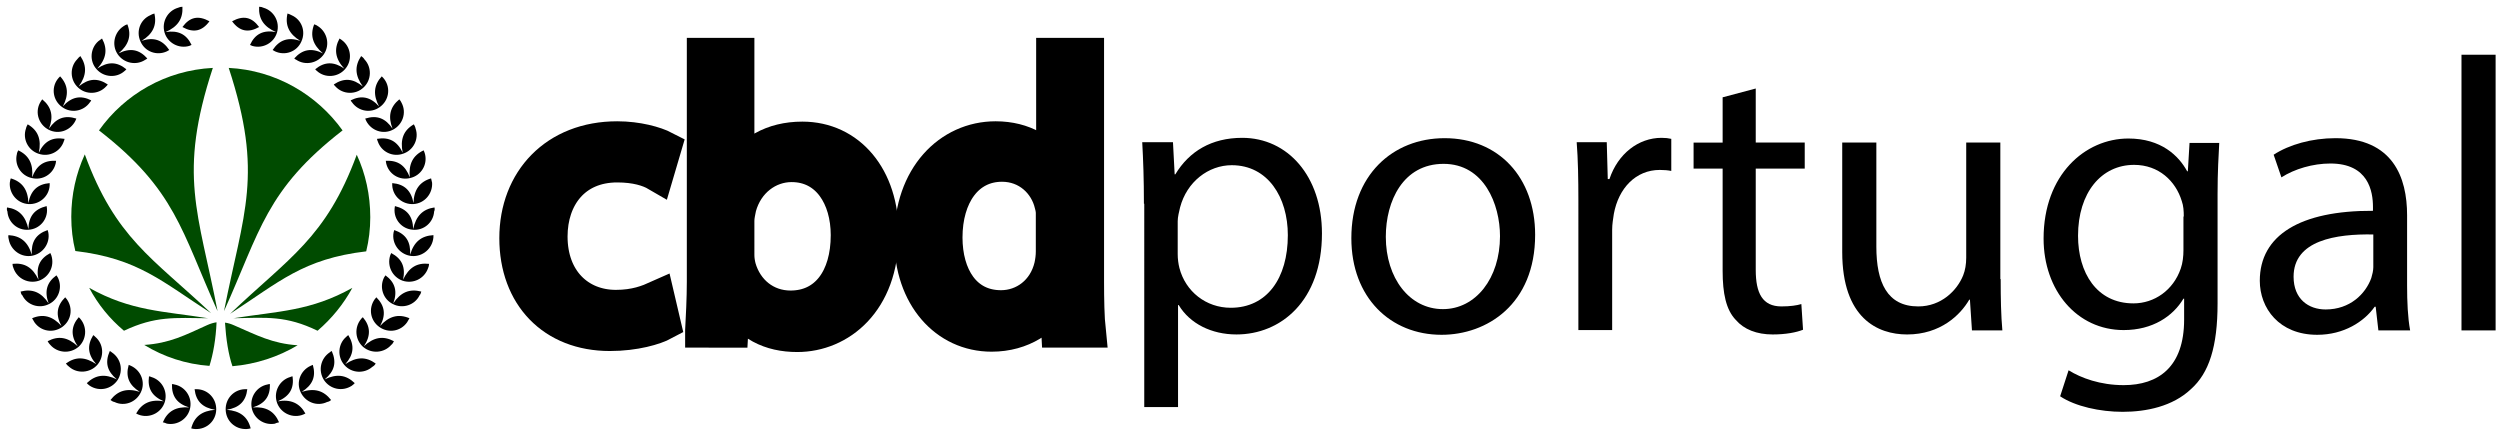
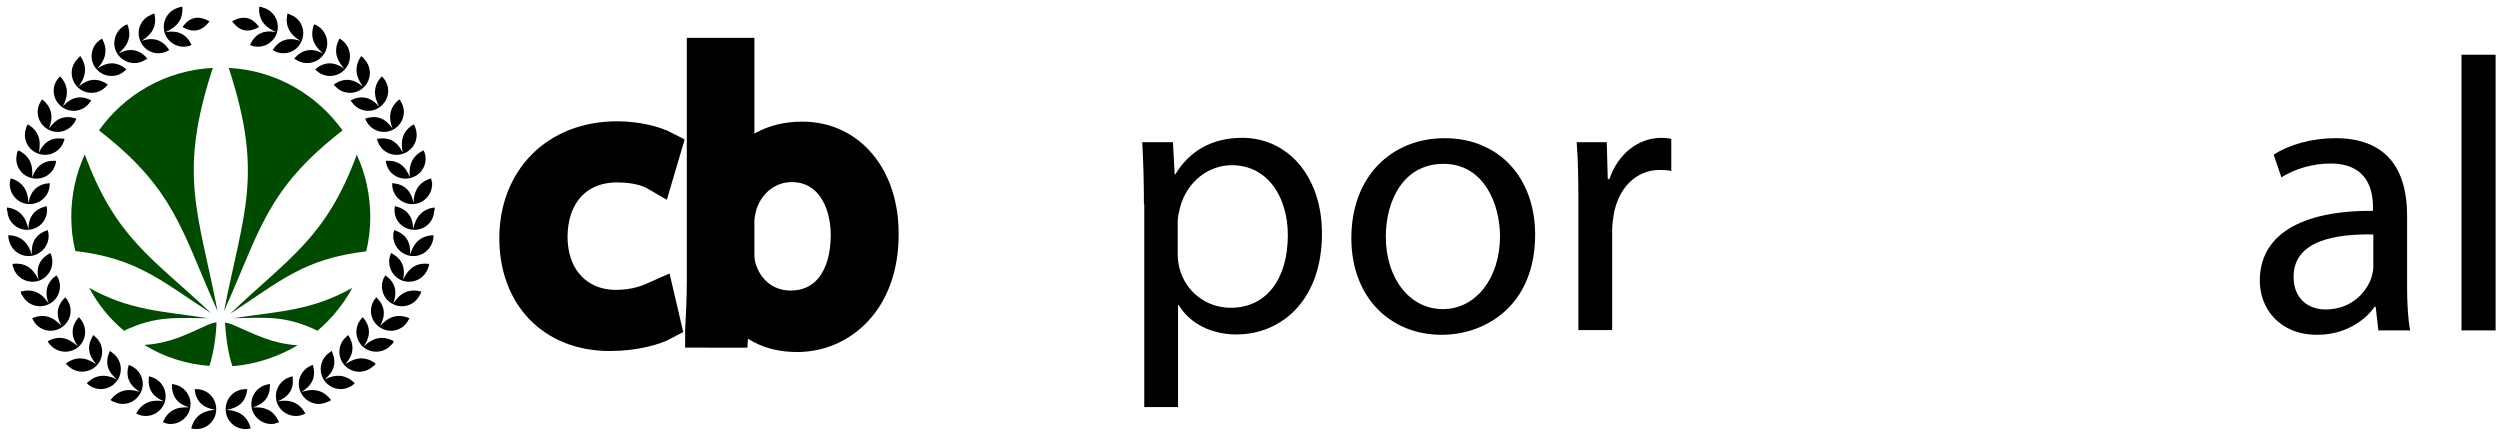
<svg xmlns="http://www.w3.org/2000/svg" version="1.1" id="Layer_1" x="0px" y="0px" viewBox="0 0 740 128" style="enable-background:new 0 0 740 128;" xml:space="preserve">
  <style type="text/css">
	.Drop_x0020_Shadow{fill:none;}
	.Outer_x0020_Glow_x0020_5_x0020_pt{fill:none;}
	.Blue_x0020_Neon{fill:none;stroke:#8AACDA;stroke-width:7;stroke-linecap:round;stroke-linejoin:round;}
	.Chrome_x0020_Highlight{fill:url(#SVGID_1_);stroke:#FFFFFF;stroke-width:0.363;stroke-miterlimit:1;}
	.Jive_GS{fill:#FFDD00;}
	.Alyssa_GS{fill:#A6D0E4;}
	.st0{fill-rule:evenodd;clip-rule:evenodd;fill:#004B00;}
	.st1{stroke:#000000;stroke-width:10;stroke-miterlimit:10;}
</style>
  <linearGradient id="SVGID_1_" gradientUnits="userSpaceOnUse" x1="0" y1="0" x2="4.489659e-011" y2="-1">
    <stop offset="0" style="stop-color:#656565" />
    <stop offset="0.618" style="stop-color:#1B1B1B" />
    <stop offset="0.629" style="stop-color:#545454" />
    <stop offset="0.983" style="stop-color:#3E3E3E" />
  </linearGradient>
  <g id="XMLID_4_">
    <g id="XMLID_5_">
      <path id="XMLID_107_" class="st0" d="M62,108.3c-7-0.5-13.6-2.7-19.3-6.2c7.5-0.5,12.1-2.9,18.7-5.9c0.9-0.4,1.9-0.7,2.7-0.8    C63.9,100.3,63.1,104.8,62,108.3L62,108.3z M36.7,97.9c-4.2-3.5-7.7-7.8-10.3-12.7c12.3,6.9,22,6.9,35.2,9    C51.7,94.1,46,93.5,36.7,97.9L36.7,97.9z M22.3,74.3c-0.8-3.2-1.2-6.6-1.2-10.1c0-6.6,1.4-12.8,4-18.5c9.1,24.8,20,30.6,37.4,47    C48,83.4,40.9,76.5,22.3,74.3L22.3,74.3z M29.3,38.6C36.9,27.9,49.1,20.8,63,20.1c-10.4,31.7-4.3,42.6,1.4,72    C53.7,68.4,52,56.2,29.3,38.6L29.3,38.6z M67.7,20.1c13.9,0.7,26.1,7.9,33.7,18.5C78.7,56.2,77,68.4,66.3,92.1    C72.1,62.7,78.1,51.8,67.7,20.1L67.7,20.1z M105.6,45.8c2.6,5.6,4,11.9,4,18.5c0,3.5-0.4,6.8-1.2,10.1    c-18.7,2.2-25.8,9.1-40.3,18.5C85.5,76.3,96.5,70.5,105.6,45.8L105.6,45.8z M104.3,85.2c-2.6,4.8-6.1,9.1-10.3,12.7    c-9.3-4.5-15-3.9-24.9-3.7C82.4,92.1,92,92.1,104.3,85.2L104.3,85.2z M88.1,102.2c-5.7,3.4-12.3,5.6-19.3,6.2    c-1.2-3.5-1.9-8.1-2.2-12.9c0.9,0.1,1.8,0.4,2.7,0.8C76,99.2,80.6,101.7,88.1,102.2L88.1,102.2z" />
      <path id="XMLID_6_" d="M74.2,126.8c-0.9-3.5-3.2-5.2-7.1-5.5c3.7-0.6,5.7-2.5,6.1-6.1c-0.2,0-0.5,0-0.7,0    c-3.3,0.1-5.8,2.8-5.7,6.1c0.1,3.3,2.8,5.8,6.1,5.7C73.3,127,73.8,126.9,74.2,126.8L74.2,126.8z M62,6.3c-2.2,3-4.8,3.5-8,1.7    C56.2,5,58.7,4.5,62,6.3L62,6.3z M68.7,6.3c2.2,3,4.8,3.5,8,1.7C74.5,5,72,4.5,68.7,6.3L68.7,6.3z M54,2c0.2,3.6-1.4,5.9-5,7.5    c3.7-0.6,6.2,0.6,7.7,3.8c-0.2,0.1-0.5,0.2-0.7,0.3c-3.1,0.9-6.4-0.9-7.3-4c-0.9-3.1,0.9-6.4,4-7.3C53.1,2.1,53.6,2,54,2L54,2z     M48.2,125c1.4-3.3,3.9-4.7,7.8-4.4c-3.6-1.1-5.2-3.3-5.1-6.9c0.2,0,0.5,0,0.7,0.1c3.2,0.6,5.3,3.7,4.7,6.9    c-0.6,3.2-3.7,5.3-6.9,4.7C49,125.2,48.6,125.1,48.2,125L48.2,125z M40.3,122.4c1.7-3.1,4.4-4.3,8.2-3.6c-3.5-1.5-4.9-3.8-4.4-7.4    c0.2,0,0.5,0.1,0.7,0.2c3.1,0.9,4.9,4.2,4,7.3c-0.9,3.1-4.2,4.9-7.3,4C41.1,122.8,40.7,122.6,40.3,122.4L40.3,122.4z M32.7,118.4    c2.2-2.8,4.9-3.6,8.7-2.4c-3.2-2-4.3-4.5-3.3-8c0.2,0.1,0.5,0.2,0.7,0.3c3,1.4,4.3,4.9,2.9,7.8c-1.4,3-4.9,4.3-7.8,2.9    C33.4,118.9,33.1,118.7,32.7,118.4L32.7,118.4z M25.7,113.4c2.6-2.5,5.4-2.8,8.9-1.1c-2.9-2.4-3.6-5-2.1-8.4    c0.2,0.1,0.4,0.2,0.6,0.4c2.7,1.8,3.5,5.4,1.7,8.2c-1.8,2.7-5.4,3.5-8.2,1.7C26.4,114,26,113.8,25.7,113.4L25.7,113.4z     M19.5,107.6c2.9-2.1,5.7-2,9,0.2c-2.5-2.8-2.8-5.5-0.9-8.6c0.2,0.1,0.4,0.3,0.6,0.5c2.5,2.1,2.7,5.9,0.6,8.3s-5.9,2.7-8.3,0.6    C20.1,108.3,19.8,108,19.5,107.6L19.5,107.6z M14.1,101c3.2-1.7,6-1.2,8.9,1.5c-2.1-3.1-2-5.9,0.3-8.6c0.2,0.2,0.4,0.3,0.5,0.5    c2.1,2.5,1.8,6.2-0.6,8.3c-2.5,2.1-6.2,1.8-8.3-0.6C14.6,101.8,14.3,101.4,14.1,101L14.1,101z M9.5,94.2c3.3-1.4,6.1-0.6,8.7,2.3    c-1.8-3.3-1.4-6,1.1-8.5c0.2,0.2,0.3,0.4,0.5,0.6c1.9,2.7,1.3,6.3-1.4,8.2c-2.7,1.9-6.3,1.3-8.2-1.4C9.9,94.9,9.7,94.6,9.5,94.2    L9.5,94.2z M6.1,86.3c3.5-0.9,6.1,0.2,8.3,3.5c-1.3-3.5-0.6-6.2,2.3-8.3c0.1,0.2,0.3,0.4,0.4,0.6c1.5,2.9,0.3,6.5-2.6,7.9    c-2.9,1.5-6.5,0.3-7.9-2.6C6.3,87.2,6.2,86.8,6.1,86.3L6.1,86.3z M3.7,78.1c3.6-0.4,6,1.1,7.7,4.7c-0.8-3.7,0.3-6.2,3.5-7.9    c0.1,0.2,0.2,0.5,0.3,0.7c1,3.1-0.6,6.4-3.7,7.5c-3.1,1-6.4-0.6-7.5-3.7C3.8,79,3.7,78.5,3.7,78.1L3.7,78.1z M2.5,69.6    c3.6,0.2,5.8,2,6.9,5.8c-0.2-3.8,1.2-6.1,4.7-7.3c0.1,0.2,0.1,0.5,0.2,0.7c0.6,3.2-1.6,6.3-4.8,6.9c-3.2,0.6-6.3-1.6-6.9-4.8    C2.5,70.5,2.4,70.1,2.5,69.6L2.5,69.6z M2.1,61.4c3.5,0.5,5.5,2.6,6.3,6.4c0.1-3.8,1.8-5.9,5.4-6.8c0,0.2,0.1,0.5,0.1,0.7    c0.3,3.3-2.2,6.1-5.4,6.3c-3.3,0.3-6.1-2.2-6.3-5.4C2,62.2,2,61.8,2.1,61.4L2.1,61.4z M3.2,52.8c3.4,1,5.1,3.4,5.2,7.3    c0.7-3.7,2.7-5.6,6.3-5.9c0,0.2,0,0.5,0,0.7c-0.2,3.3-3.1,5.7-6.3,5.5c-3.3-0.2-5.7-3.1-5.5-6.3C3,53.7,3,53.2,3.2,52.8L3.2,52.8z     M5.4,44.5c3.2,1.5,4.5,4.1,4.1,8c1.3-3.5,3.5-5.1,7.1-4.9c0,0.2-0.1,0.5-0.1,0.7c-0.7,3.2-3.9,5.2-7.1,4.4    c-3.2-0.7-5.2-3.9-4.4-7.1C5,45.3,5.2,44.9,5.4,44.5L5.4,44.5z M8.2,36.8c3.1,1.8,4.1,4.5,3.3,8.4c1.6-3.4,4-4.7,7.6-4.1    c0,0.2-0.1,0.5-0.2,0.7c-1,3.1-4.4,4.8-7.5,3.7c-3.1-1-4.8-4.4-3.7-7.5C7.8,37.5,8,37.2,8.2,36.8L8.2,36.8z M12.5,29.4    c2.8,2.3,3.4,5.1,2,8.7c2.1-3.1,4.6-4.1,8.1-3c-0.1,0.2-0.2,0.5-0.3,0.7c-1.5,2.9-5,4.1-7.9,2.6c-2.9-1.5-4.1-5-2.6-7.9    C12,30.1,12.3,29.7,12.5,29.4L12.5,29.4z M17.8,22.6c2.4,2.6,2.6,5.5,0.8,8.9c2.5-2.8,5.2-3.4,8.4-1.8c-0.1,0.2-0.2,0.4-0.4,0.6    c-1.9,2.7-5.6,3.3-8.2,1.4c-2.7-1.9-3.3-5.6-1.4-8.2C17.2,23.2,17.5,22.9,17.8,22.6L17.8,22.6z M23.8,16.6c2,3,1.8,5.8-0.5,9    c2.9-2.4,5.6-2.6,8.6-0.6c-0.1,0.2-0.3,0.4-0.5,0.6c-2.2,2.4-6,2.5-8.3,0.3c-2.4-2.2-2.5-6-0.3-8.3C23.2,17.1,23.5,16.8,23.8,16.6    L23.8,16.6z M30.2,11.4c1.7,3.1,1.3,6-1.4,8.9c3.1-2.1,5.8-2.1,8.6,0.2c-0.2,0.2-0.3,0.4-0.5,0.5c-2.4,2.2-6.2,1.9-8.3-0.5    c-2.2-2.4-1.9-6.2,0.5-8.3C29.5,11.9,29.9,11.6,30.2,11.4L30.2,11.4z M37.7,7.2c1.3,3.3,0.4,6.1-2.6,8.6c3.4-1.7,6.1-1.2,8.5,1.5    c-0.2,0.2-0.4,0.3-0.6,0.4c-2.7,1.8-6.4,1-8.2-1.7c-1.8-2.7-1-6.4,1.7-8.2C36.9,7.5,37.3,7.3,37.7,7.2L37.7,7.2z M45.7,4    c0.8,3.5-0.5,6.1-3.8,8.1c3.6-1.2,6.2-0.3,8.2,2.7c-0.2,0.1-0.4,0.2-0.7,0.4c-3,1.4-6.5,0.1-7.8-2.9c-1.4-3-0.1-6.5,2.9-7.8    C44.8,4.3,45.3,4.1,45.7,4L45.7,4z M56.6,126.8c0.9-3.5,3.2-5.2,7.1-5.5c-3.7-0.6-5.7-2.5-6.1-6.1c0.2,0,0.5,0,0.7,0    c3.3,0.1,5.8,2.8,5.7,6.1c-0.1,3.3-2.8,5.8-6.1,5.7C57.4,127,57,126.9,56.6,126.8L56.6,126.8z M76.7,2c-0.2,3.6,1.4,5.9,5,7.5    C78,8.8,75.5,10,74,13.3c0.2,0.1,0.5,0.2,0.7,0.3c3.1,0.9,6.4-0.9,7.3-4c0.9-3.1-0.9-6.4-4-7.3C77.6,2.1,77.2,2,76.7,2L76.7,2z     M82.6,125c-1.4-3.3-3.9-4.7-7.8-4.4c3.6-1.1,5.2-3.3,5.1-6.9c-0.2,0-0.5,0-0.7,0.1c-3.2,0.6-5.3,3.7-4.7,6.9    c0.6,3.2,3.7,5.3,6.9,4.7C81.7,125.2,82.2,125.1,82.6,125L82.6,125z M90.4,122.4c-1.7-3.1-4.4-4.3-8.2-3.6    c3.5-1.5,4.9-3.8,4.4-7.4c-0.2,0-0.5,0.1-0.7,0.2c-3.1,0.9-4.9,4.2-4,7.3c0.9,3.1,4.2,4.9,7.3,4C89.6,122.8,90,122.6,90.4,122.4    L90.4,122.4z M98,118.4c-2.2-2.8-4.9-3.6-8.7-2.4c3.2-2,4.3-4.5,3.3-8c-0.2,0.1-0.5,0.2-0.7,0.3c-3,1.4-4.3,4.9-2.9,7.8    c1.4,3,4.9,4.3,7.8,2.9C97.3,118.9,97.7,118.7,98,118.4L98,118.4z M105,113.4c-2.6-2.5-5.4-2.8-8.9-1.1c2.9-2.4,3.6-5,2.1-8.4    c-0.2,0.1-0.4,0.2-0.6,0.4c-2.7,1.8-3.5,5.4-1.7,8.2c1.8,2.7,5.4,3.5,8.2,1.7C104.3,114,104.7,113.8,105,113.4L105,113.4z     M111.2,107.6c-2.9-2.1-5.7-2-9,0.2c2.5-2.8,2.8-5.5,0.9-8.6c-0.2,0.1-0.4,0.3-0.6,0.5c-2.5,2.1-2.7,5.9-0.6,8.3    c2.1,2.5,5.9,2.7,8.3,0.6C110.7,108.3,111,108,111.2,107.6L111.2,107.6z M116.6,101c-3.2-1.7-6-1.2-8.9,1.5c2.1-3.1,2-5.9-0.3-8.6    c-0.2,0.2-0.4,0.3-0.5,0.5c-2.1,2.5-1.8,6.2,0.6,8.3c2.5,2.1,6.2,1.8,8.3-0.6C116.2,101.8,116.4,101.4,116.6,101L116.6,101z     M121.2,94.2c-3.3-1.4-6.1-0.6-8.7,2.3c1.8-3.3,1.4-6-1.1-8.5c-0.2,0.2-0.3,0.4-0.5,0.6c-1.9,2.7-1.3,6.3,1.4,8.2    c2.7,1.9,6.3,1.3,8.2-1.4C120.8,94.9,121,94.6,121.2,94.2L121.2,94.2z M124.7,86.3c-3.5-0.9-6.1,0.2-8.3,3.5    c1.3-3.5,0.6-6.2-2.3-8.3c-0.1,0.2-0.3,0.4-0.4,0.6c-1.5,2.9-0.3,6.5,2.6,7.9c2.9,1.5,6.5,0.3,7.9-2.6    C124.4,87.2,124.6,86.8,124.7,86.3L124.7,86.3z M127,78.1c-3.6-0.4-6,1.1-7.7,4.7c0.8-3.7-0.3-6.2-3.5-7.9    c-0.1,0.2-0.2,0.5-0.3,0.7c-1,3.1,0.6,6.4,3.7,7.5c3.1,1,6.4-0.6,7.5-3.7C126.9,79,127,78.5,127,78.1L127,78.1z M128.3,69.6    c-3.6,0.2-5.8,2-6.9,5.8c0.2-3.8-1.2-6.1-4.7-7.3c-0.1,0.2-0.1,0.5-0.2,0.7c-0.6,3.2,1.6,6.3,4.8,6.9c3.2,0.6,6.3-1.6,6.9-4.8    C128.3,70.5,128.3,70.1,128.3,69.6L128.3,69.6z M128.6,61.4c-3.5,0.5-5.5,2.6-6.3,6.4c-0.1-3.8-1.8-5.9-5.4-6.8    c0,0.2-0.1,0.5-0.1,0.7c-0.3,3.3,2.2,6.1,5.4,6.3c3.3,0.3,6.1-2.2,6.3-5.4C128.7,62.2,128.7,61.8,128.6,61.4L128.6,61.4z     M127.6,52.8c-3.4,1-5.1,3.4-5.2,7.3c-0.7-3.7-2.7-5.6-6.3-5.9c0,0.2,0,0.5,0,0.7c0.2,3.3,3.1,5.7,6.3,5.5    c3.3-0.2,5.7-3.1,5.5-6.3C127.8,53.7,127.7,53.2,127.6,52.8L127.6,52.8z M125.4,44.5c-3.2,1.5-4.5,4.1-4.1,8    c-1.3-3.5-3.5-5.1-7.1-4.9c0,0.2,0.1,0.5,0.1,0.7c0.7,3.2,3.9,5.2,7.1,4.4c3.2-0.7,5.2-3.9,4.4-7.1    C125.7,45.3,125.6,44.9,125.4,44.5L125.4,44.5z M122.5,36.8c-3.1,1.8-4.1,4.5-3.3,8.4c-1.6-3.4-4-4.7-7.6-4.1    c0,0.2,0.1,0.5,0.2,0.7c1,3.1,4.4,4.8,7.5,3.7c3.1-1,4.8-4.4,3.7-7.5C122.9,37.5,122.7,37.2,122.5,36.8L122.5,36.8z M118.2,29.4    c-2.8,2.3-3.4,5.1-2,8.7c-2.1-3.1-4.6-4.1-8.1-3c0.1,0.2,0.2,0.5,0.3,0.7c1.5,2.9,5,4.1,7.9,2.6c2.9-1.5,4.1-5,2.6-7.9    C118.7,30.1,118.5,29.7,118.2,29.4L118.2,29.4z M113,22.6c-2.4,2.6-2.6,5.5-0.8,8.9c-2.5-2.8-5.2-3.4-8.4-1.8    c0.1,0.2,0.2,0.4,0.4,0.6c1.9,2.7,5.6,3.3,8.2,1.4c2.7-1.9,3.3-5.6,1.4-8.2C113.6,23.2,113.3,22.9,113,22.6L113,22.6z M106.9,16.6    c-2,3-1.8,5.8,0.5,9c-2.9-2.4-5.6-2.6-8.6-0.6c0.1,0.2,0.3,0.4,0.5,0.6c2.2,2.4,6,2.5,8.3,0.3c2.4-2.2,2.5-6,0.3-8.3    C107.6,17.1,107.2,16.8,106.9,16.6L106.9,16.6z M100.5,11.4c-1.7,3.1-1.3,6,1.4,8.9c-3.1-2.1-5.8-2.1-8.6,0.2    c0.2,0.2,0.3,0.4,0.5,0.5c2.4,2.2,6.2,1.9,8.3-0.5c2.2-2.4,1.9-6.2-0.5-8.3C101.2,11.9,100.9,11.6,100.5,11.4L100.5,11.4z M93,7.2    c-1.3,3.3-0.4,6.1,2.6,8.6c-3.4-1.7-6.1-1.2-8.5,1.5c0.2,0.2,0.4,0.3,0.6,0.4c2.7,1.8,6.4,1,8.2-1.7c1.8-2.7,1-6.4-1.7-8.2    C93.8,7.5,93.4,7.3,93,7.2L93,7.2z M85.1,4c-0.8,3.5,0.5,6.1,3.8,8.1c-3.6-1.2-6.2-0.3-8.2,2.7c0.2,0.1,0.4,0.2,0.7,0.4    c3,1.4,6.5,0.1,7.8-2.9c1.4-3,0.1-6.5-2.9-7.8C85.9,4.3,85.5,4.1,85.1,4L85.1,4z" />
    </g>
  </g>
  <g id="XMLID_1_">
    <path id="XMLID_8_" class="st1" d="M196.5,95.7c-2.6,1.4-8.5,3.2-16,3.2c-16.8,0-27.7-11.4-27.7-28.4c0-17.1,11.7-29.6,29.9-29.6   c6,0,11.3,1.5,14,2.9l-2.3,7.8c-2.4-1.4-6.2-2.6-11.7-2.6c-12.8,0-19.7,9.4-19.7,21c0,12.9,8.3,20.8,19.3,20.8   c5.8,0,9.5-1.5,12.4-2.8L196.5,95.7z" />
    <path id="XMLID_10_" class="st1" d="M207.8,97.8c0.2-3.8,0.5-9.4,0.5-14.4V16.2h10v35h0.2c3.6-6.2,10-10.2,19-10.2   c13.8,0,23.6,11.5,23.5,28.4c0,19.9-12.5,29.8-25,29.8c-8,0-14.5-3.1-18.6-10.5H217l-0.5,9.2H207.8z M218.3,75.5   c0,1.3,0.2,2.5,0.5,3.7c2,7,7.8,11.8,15.2,11.8c10.6,0,16.9-8.6,16.9-21.4c0-11.2-5.8-20.7-16.6-20.7c-6.9,0-13.3,4.7-15.4,12.4   c-0.2,1.2-0.6,2.5-0.6,4.1V75.5z" />
-     <path id="XMLID_13_" class="st1" d="M321.8,16.2v67.3c0,4.9,0.1,10.6,0.5,14.4h-9.1l-0.5-9.7h-0.2c-3.1,6.2-9.9,10.9-19,10.9   c-13.5,0-23.8-11.4-23.8-28.3c-0.1-18.5,11.4-29.9,25-29.9c8.5,0,14.3,4,16.8,8.5h0.2V16.2H321.8z M311.7,64.8c0-1.3-0.1-3-0.5-4.3   c-1.5-6.4-7-11.7-14.6-11.7c-10.5,0-16.7,9.2-16.7,21.5c0,11.3,5.5,20.6,16.4,20.6c6.8,0,13-4.5,14.8-12.1c0.3-1.4,0.5-2.8,0.5-4.4   V64.8z" />
    <path id="XMLID_16_" d="M338.6,60.3c0-7.1-0.2-12.9-0.5-18.2h9.1l0.5,9.5h0.2c4.1-6.8,10.7-10.8,19.8-10.8   c13.5,0,23.6,11.4,23.6,28.3c0,20-12.2,29.9-25.3,29.9c-7.4,0-13.8-3.2-17.1-8.7h-0.2v30.2h-10V60.3z M348.6,75.2   c0,1.5,0.2,2.9,0.5,4.1c1.8,7,7.9,11.8,15.2,11.8c10.7,0,16.9-8.7,16.9-21.5c0-11.2-5.9-20.7-16.6-20.7c-6.9,0-13.3,4.9-15.3,12.5   c-0.3,1.3-0.7,2.8-0.7,4.1V75.2z" />
    <path id="XMLID_19_" d="M454.4,69.5c0,20.6-14.3,29.6-27.7,29.6c-15.1,0-26.7-11-26.7-28.6c0-18.6,12.2-29.6,27.6-29.6   C443.6,40.9,454.4,52.5,454.4,69.5z M410.2,70.1c0,12.2,7,21.4,16.9,21.4c9.7,0,16.9-9.1,16.9-21.6c0-9.4-4.7-21.4-16.7-21.4   S410.2,59.5,410.2,70.1z" />
    <path id="XMLID_22_" d="M467.2,59.5c0-6.6-0.1-12.2-0.5-17.4h8.9l0.3,10.9h0.5c2.5-7.5,8.6-12.2,15.4-12.2c1.2,0,2,0.1,2.9,0.3v9.5   c-1-0.2-2.1-0.3-3.4-0.3c-7.1,0-12.2,5.4-13.6,13c-0.2,1.4-0.5,3-0.5,4.7v29.7h-10V59.5z" />
-     <path id="XMLID_24_" d="M519.7,26.2v16h14.5v7.7h-14.5v30c0,6.9,2,10.8,7.6,10.8c2.6,0,4.6-0.3,5.9-0.7l0.5,7.6   c-2,0.8-5.1,1.4-9,1.4c-4.7,0-8.5-1.5-10.9-4.3c-2.9-3-3.9-7.9-3.9-14.5V49.9h-8.6v-7.7h8.6V28.8L519.7,26.2z" />
-     <path id="XMLID_80_" d="M592.2,82.6c0,5.7,0.1,10.8,0.5,15.2h-9l-0.6-9.1h-0.2c-2.6,4.5-8.5,10.3-18.4,10.3   c-8.7,0-19.2-4.8-19.2-24.4V42.2h10.1V73c0,10.6,3.2,17.7,12.4,17.7c6.8,0,11.5-4.7,13.3-9.2c0.6-1.5,0.9-3.3,0.9-5.2V42.2h10.1   V82.6z" />
-     <path id="XMLID_82_" d="M656.9,42.2c-0.2,4-0.5,8.5-0.5,15.3v32.3c0,12.8-2.5,20.6-7.9,25.4c-5.4,5.1-13.2,6.7-20.2,6.7   c-6.7,0-14-1.6-18.5-4.6l2.5-7.7c3.7,2.3,9.4,4.4,16.3,4.4c10.3,0,17.9-5.4,17.9-19.4v-6.2h-0.2c-3.1,5.2-9.1,9.3-17.7,9.3   c-13.8,0-23.7-11.7-23.7-27.1c0-18.9,12.3-29.6,25.1-29.6c9.7,0,14.9,5.1,17.4,9.7h0.2l0.5-8.4H656.9z M646.4,64.1   c0-1.7-0.1-3.2-0.6-4.6c-1.8-5.9-6.8-10.7-14.1-10.7c-9.7,0-16.6,8.2-16.6,21c0,10.9,5.5,20,16.4,20c6.2,0,11.8-3.9,14-10.3   c0.6-1.7,0.8-3.7,0.8-5.4V64.1z" />
    <path id="XMLID_85_" d="M704,97.8l-0.8-7h-0.3c-3.1,4.4-9.1,8.3-17,8.3c-11.3,0-17-7.9-17-16c0-13.5,12-20.8,33.5-20.7v-1.1   c0-4.6-1.3-12.9-12.6-12.9c-5.2,0-10.6,1.6-14.5,4.1l-2.3-6.7c4.6-3,11.3-4.9,18.3-4.9c17,0,21.2,11.6,21.2,22.8v20.8   c0,4.8,0.2,9.5,0.9,13.3H704z M702.5,69.4c-11-0.2-23.6,1.7-23.6,12.5c0,6.6,4.4,9.7,9.5,9.7c7.2,0,11.8-4.6,13.5-9.3   c0.3-1,0.6-2.2,0.6-3.2V69.4z" />
    <path id="XMLID_88_" d="M728.6,16.2h10.1v81.6h-10.1V16.2z" />
  </g>
  <g id="XMLID_2_">
</g>
  <g id="XMLID_3_">
</g>
  <g id="XMLID_7_">
</g>
  <g id="XMLID_90_">
</g>
  <g id="XMLID_91_">
</g>
  <g id="XMLID_92_">
</g>
  <g id="XMLID_93_">
</g>
  <g id="XMLID_94_">
</g>
  <g id="XMLID_95_">
</g>
  <g id="XMLID_96_">
</g>
  <g id="XMLID_97_">
</g>
  <g id="XMLID_98_">
</g>
  <g id="XMLID_99_">
</g>
  <g id="XMLID_100_">
</g>
  <g id="XMLID_101_">
</g>
  <g id="XMLID_102_">
</g>
  <g id="XMLID_103_">
</g>
</svg>